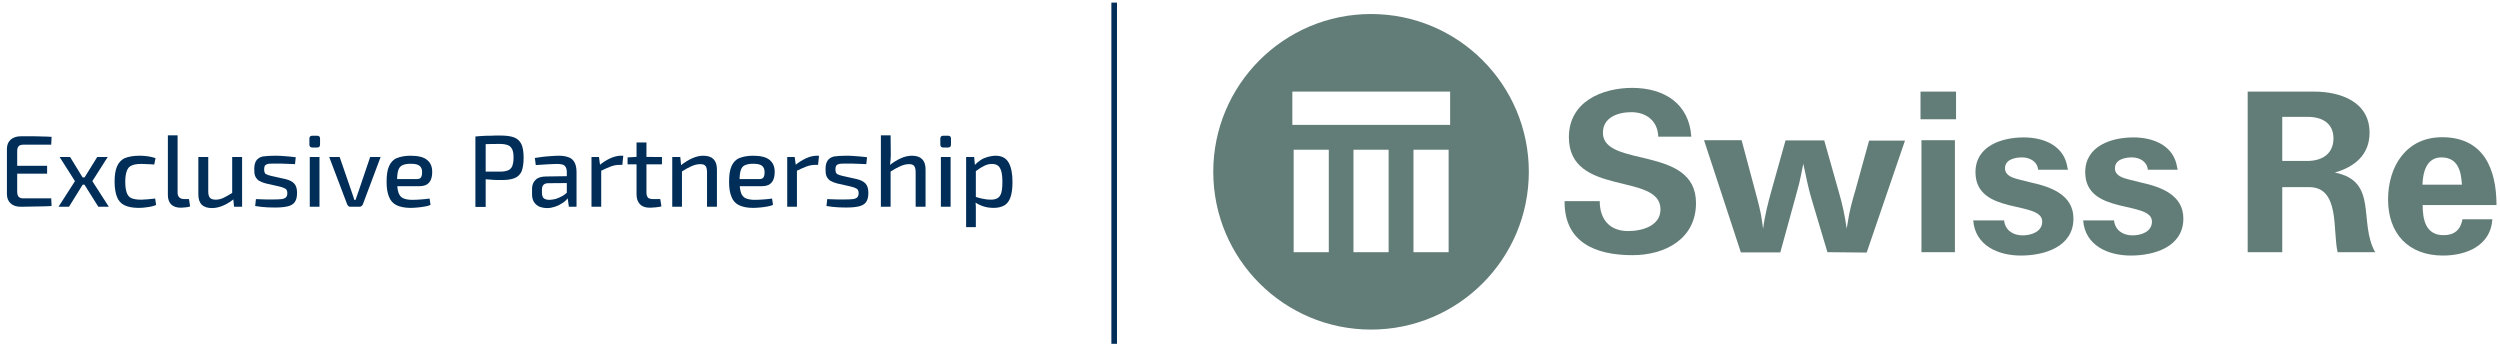
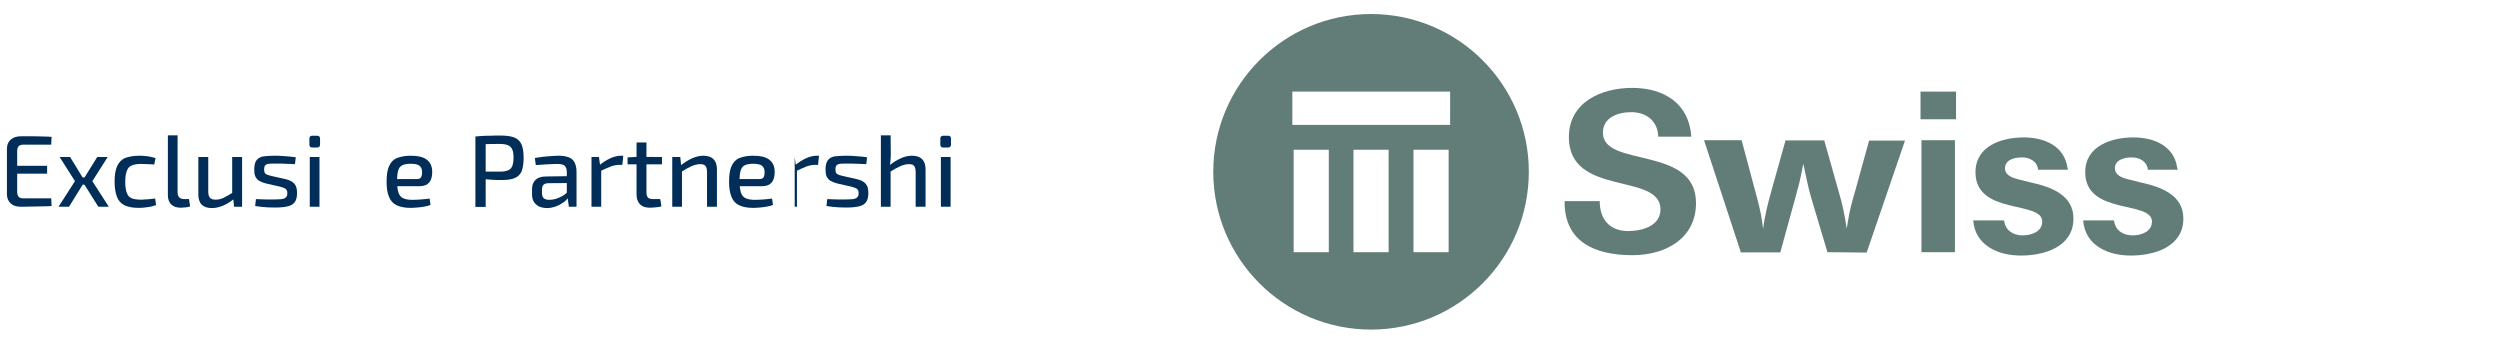
<svg xmlns="http://www.w3.org/2000/svg" xmlns:ns1="http://sodipodi.sourceforge.net/DTD/sodipodi-0.dtd" xmlns:ns2="http://www.inkscape.org/namespaces/inkscape" version="1.1" id="svg76" x="0px" y="0px" viewBox="0 0 1337.3 183.9" style="enable-background:new 0 0 1337.3 183.9;" xml:space="preserve">
  <style type="text/css">
	.st0{fill:#627D77;}
	.st1{fill:#002E59;}
	.st2{fill:none;stroke:#002E59;stroke-width:3;}
</style>
  <ns1:namedview bordercolor="#666666" borderopacity="1" gridtolerance="10" guidetolerance="10" id="namedview78" ns2:current-layer="svg76" ns2:cx="639.34847" ns2:cy="-3.1969212" ns2:document-rotation="0" ns2:pageopacity="0" ns2:pageshadow="2" ns2:window-height="997" ns2:window-maximized="1" ns2:window-width="1680" ns2:window-x="-8" ns2:window-y="-8" ns2:zoom="0.86301141" objecttolerance="10" pagecolor="#ffffff" showgrid="false">
	</ns1:namedview>
  <path id="path6" class="st0" d="M733.4,7.5c-46.6,0-84.4,37.8-84.4,84.4s37.8,84.4,84.4,84.4c46.6,0,84.4-37.8,84.4-84.4  S780,7.5,733.4,7.5L733.4,7.5z M710.8,134.9H692V80.1h18.8V134.9z M742.8,134.9H724V80.1h18.8V134.9z M774.9,134.9h-18.8V80.1h18.8  C774.9,80.1,774.9,134.9,774.9,134.9z M775.7,66.8h-84.4V49h84.4V66.8z" />
  <g id="g24" transform="translate(-199.175)">
    <path id="path8" class="st0" d="M1103.9,73.1h-17.7c-0.2-8.3-6.3-13.1-14.4-13.1c-7,0-15.2,2.7-15.2,11c0,19,49.8,6.5,49.8,37.6   c0,19.2-16.5,27.9-34,27.9c-20,0-36.5-7-36.3-28.9h18.8c0,9.5,5.1,16,15.2,16c7.4,0,17.3-2.7,17.3-11.6c0-20-49-6.5-49-38.6   c0-19,17.7-26.4,34-26.4C1089.6,47.1,1102.7,55.5,1103.9,73.1z" />
    <path id="path10" class="st0" d="M1176.7,134.9l-8.5-28.5c-1.9-6.3-3-12.5-4.4-18.8c-1,4.6-1.7,9.1-3,13.5l-1.3,4.8l-8,29.1h-21.1   l-19.7-60h20.1l8.4,31.4l1.1,4.4l0.9,4.2c0.4,2.5,0.8,4.9,1.1,7.4c0.9-7.2,2.7-14.1,4.6-20.9l7.4-26.4h20.7l7.8,27.6   c1.9,6.4,3.3,13,4.2,19.6l0.6-3.4c0.8-5.7,2.3-11.2,4-16.9l7.4-26.8h19.2l-20.5,59.9L1176.7,134.9z" />
    <rect id="rect12" x="1227" y="75" class="st0" width="17.9" height="59.9" />
    <rect id="rect14" x="1226.5" y="49" class="st0" width="19" height="14.8" />
    <path id="path16" class="st0" d="M1305.4,90.8h-16c-0.4-4.4-4.4-6.6-8.6-6.6c-3.8,0-9.3,1.1-9.1,6.1c0.2,3.8,4.4,4.9,7.4,5.7   l6.8,1.7c10.5,2.3,22.4,6.6,22.4,19.2c0,15.2-15.6,19.8-28.1,19.8c-12.4,0-24.5-5.5-25.5-18.8h16.5c0.6,5.3,4.8,8,9.9,8   c4.6,0,10.5-1.9,10.5-7.4c0-11.4-35.7-3.2-35.7-26.4c0-14.1,14.1-18.6,25.8-18.6c10.8,0,21.7,4.4,23.4,16.2L1305.4,90.8z" />
    <path id="path18" class="st0" d="M1364.1,90.8h-16c-0.4-4.4-4.4-6.6-8.5-6.6c-3.8,0-9.3,1.1-9.1,6.1c0.2,3.8,4.4,4.9,7.4,5.7   l6.8,1.7c10.5,2.3,22.4,6.6,22.4,19.2c0,15.2-15.6,19.8-28.1,19.8c-12.4,0-24.5-5.5-25.5-18.8h16.5c0.6,5.3,4.8,8,9.9,8   c4.6,0,10.4-1.9,10.4-7.4c0-11.4-35.7-3.2-35.7-26.4c0-14.1,14.1-18.6,25.8-18.6c10.8,0,21.7,4.4,23.4,16.2L1364.1,90.8z" />
-     <path id="path20" class="st0" d="M1448.1,92.3c10.6-3,18.6-9.5,18.6-21.3c0-16.5-15.4-22-29.7-22h-35.5v85.9h18.5v-34.8h14.4   c16.5,0,12.5,23,15.2,34.8h20.1C1460.6,118.7,1471.6,96.9,1448.1,92.3L1448.1,92.3z M1433.3,86.1H1420V62.5h13.5   c7.6,0,13.9,3.2,13.9,11.6C1447.3,82.6,1441,86.1,1433.3,86.1L1433.3,86.1z" />
-     <path id="path22" class="st0" d="M1506.3,125.8c-9.5,0-11.2-8.2-11.2-16.1h39.5c0-19.2-6.8-36.3-29.1-36.3   c-19.2,0-28.9,15.6-28.9,33.3c0,18.4,11,30,29.4,30c12.5,0,25.5-5.3,26.4-19.4h-16C1515.4,122.9,1512.1,125.8,1506.3,125.8   L1506.3,125.8z M1505.1,84.2c8.9,0,10.6,7.4,11,14.6H1495C1495.2,92.3,1497.1,84.2,1505.1,84.2L1505.1,84.2z" />
  </g>
  <g>
    <g>
      <path id="path30-9" class="st1" d="M11.1,72.9c1.8,0,3.7,0,5.6,0s3.7,0,5.6,0.1c1.9,0,3.6,0.1,5.3,0.2l-0.2,4.2h-15    c-1.1,0-1.9,0.3-2.4,0.8s-0.8,1.4-0.8,2.6v21.8c0,1.2,0.3,2.1,0.8,2.7c0.5,0.5,1.3,0.8,2.4,0.8h15l0.2,4.1    c-1.7,0.1-3.4,0.2-5.3,0.2c-1.8,0-3.7,0.1-5.6,0.1c-1.9,0-3.7,0.1-5.6,0.1c-2.3,0-4.1-0.6-5.4-1.8c-1.3-1.2-2-2.9-2-4.9V79.6    c0-2.1,0.7-3.7,2-4.9C7.1,73.5,8.9,72.9,11.1,72.9L11.1,72.9z M4.7,88.7h20.5v4.2H4.7V88.7z" />
      <path id="path32-9" class="st1" d="M57.6,84l-8.2,12.9l8.8,13.7h-5.6L44,96.9L52,84H57.6z M37.5,84l7.9,12.9l-8.5,13.7h-5.6    l8.8-13.7L31.9,84H37.5z M47.9,94.9v3.9h-6.2v-3.9H47.9z" />
      <path id="path34-5" class="st1" d="M74.4,83.3c0.8,0,1.7,0,2.7,0.1s2.1,0.2,3.1,0.4c1.1,0.2,2.1,0.5,3,0.8L82.5,88    c-1.3-0.1-2.6-0.2-3.9-0.2c-1.3-0.1-2.4-0.1-3.4-0.1c-2,0-3.7,0.3-4.9,0.9c-1.2,0.5-2,1.5-2.5,2.9S67,94.8,67,97.3    s0.3,4.4,0.8,5.8s1.3,2.4,2.5,2.9s2.8,0.8,4.9,0.8c0.5,0,1.3,0,2.1-0.1c0.9,0,1.8-0.1,2.8-0.2s2-0.2,2.9-0.3l0.5,3.5    c-1.3,0.5-2.8,0.9-4.5,1.1c-1.6,0.3-3.3,0.4-4.9,0.4c-3.1,0-5.6-0.5-7.5-1.4s-3.2-2.4-4-4.4s-1.3-4.8-1.3-8.2    c0-3.4,0.4-6.1,1.3-8.2c0.9-2,2.2-3.5,4.1-4.4C68.8,83.8,71.3,83.3,74.4,83.3L74.4,83.3z" />
      <path id="path36-3" class="st1" d="M95,72.4V103c0,1.1,0.3,2,0.9,2.6c0.7,0.6,1.5,0.9,2.7,0.9h2.5l0.6,3.9    c-0.4,0.2-0.9,0.3-1.5,0.4s-1.3,0.2-2,0.2c-0.7,0.1-1.2,0.1-1.7,0.1c-2,0-3.7-0.6-4.9-1.7c-1.2-1.2-1.8-2.9-1.8-5.1V72.4H95z" />
      <path id="path38-4" class="st1" d="M111.4,84v18.4c0,1.6,0.3,2.7,0.9,3.4c0.6,0.7,1.7,1,3.1,1c1.4,0,2.8-0.3,4.2-1    s3.1-1.6,5.1-2.9l0.6,3.4c-2,1.6-4,2.9-6,3.7c-1.9,0.8-3.9,1.3-5.9,1.3c-4.9,0-7.3-2.4-7.3-7.3V84H111.4z M129.5,84v26.6h-4.3    l-0.5-5.1l-0.5-0.8V84H129.5z" />
      <path id="path40-8" class="st1" d="M146.7,83.3c1.2,0,2.4,0,3.8,0.1c1.3,0.1,2.7,0.2,4,0.3c1.3,0.1,2.6,0.3,3.7,0.4l-0.4,3.7    c-1.7-0.1-3.4-0.1-5.1-0.2c-1.7-0.1-3.3-0.1-5-0.1c-1.6,0-2.9,0-3.8,0.1c-0.9,0.1-1.6,0.4-2,0.8s-0.6,1.2-0.6,2.2    c0,1.3,0.3,2.1,0.9,2.5c0.7,0.4,1.6,0.7,2.9,1l7.6,1.7c2.1,0.5,3.7,1.3,4.7,2.4s1.5,2.7,1.5,5c0,2.2-0.4,3.8-1.3,5    c-0.8,1.1-2.1,1.8-3.8,2.2c-1.7,0.4-3.9,0.6-6.5,0.6c-1,0-2.5,0-4.4-0.1s-4.1-0.3-6.4-0.7l0.4-3.7c0.8,0,1.7,0.1,2.7,0.1    s2,0.1,3.1,0.1s2.3,0,3.4,0c2,0,3.5-0.1,4.6-0.2c1.1-0.2,1.9-0.5,2.3-1c0.5-0.5,0.7-1.3,0.7-2.2c0-1.2-0.4-2-1.1-2.4    c-0.7-0.4-1.7-0.8-3-1.1l-7.5-1.7c-1.5-0.4-2.7-0.9-3.7-1.5c-0.9-0.7-1.5-1.5-1.9-2.4c-0.4-1-0.5-2.2-0.5-3.7c0-2,0.4-3.6,1.1-4.6    c0.7-1.1,1.9-1.8,3.4-2.2C142.2,83.5,144.2,83.3,146.7,83.3L146.7,83.3z" />
      <path id="path42-3" class="st1" d="M170.9,84v26.6h-5.2V84H170.9z M169.6,72.6c1.1,0,1.6,0.5,1.6,1.6v3.1c0,1.1-0.5,1.6-1.6,1.6    h-2.5c-1.1,0-1.6-0.5-1.6-1.6v-3.1c0-1.1,0.5-1.6,1.6-1.6H169.6z" />
-       <path id="path44-4" class="st1" d="M203.6,84l-9.5,25.3c-0.2,0.4-0.4,0.7-0.8,1c-0.3,0.2-0.7,0.3-1.1,0.3h-4.7    c-0.4,0-0.8-0.1-1.1-0.3c-0.3-0.3-0.5-0.6-0.7-1L176.1,84h5.6l6.3,18.3c0.3,0.8,0.5,1.5,0.8,2.3s0.5,1.6,0.7,2.3h0.7    c0.3-0.8,0.6-1.6,0.8-2.3c0.3-0.8,0.5-1.6,0.8-2.3L198,84H203.6z" />
      <path id="path46-3" class="st1" d="M219.5,83.3c4.1,0,7.1,0.7,8.9,2.2c1.9,1.5,2.8,3.6,2.8,6.5c0,2.4-0.5,4.3-1.6,5.6    c-1.1,1.3-2.8,2-5.2,2H209v-3.8h14c1.2,0,2-0.4,2.3-1.1c0.4-0.8,0.5-1.6,0.5-2.6c0-1.6-0.5-2.8-1.5-3.5c-0.9-0.7-2.5-1-4.7-1    c-1.9,0-3.3,0.3-4.4,0.8s-1.8,1.5-2.2,2.8s-0.6,3.2-0.6,5.7c0,2.7,0.3,4.8,0.8,6.3c0.5,1.4,1.4,2.4,2.6,2.9    c1.2,0.5,2.8,0.8,4.7,0.8c1.4,0,2.9-0.1,4.6-0.2c1.7-0.1,3.3-0.3,4.7-0.5l0.5,3.4c-0.9,0.4-1.9,0.7-3.2,0.9    c-1.2,0.2-2.5,0.4-3.8,0.5s-2.5,0.2-3.6,0.2c-3.1,0-5.6-0.5-7.5-1.4s-3.3-2.4-4.1-4.5c-0.9-2.1-1.3-4.8-1.3-8.1    c0-3.5,0.4-6.3,1.3-8.3c0.9-2,2.2-3.5,4.1-4.3C214.2,83.8,216.6,83.3,219.5,83.3L219.5,83.3z" />
    </g>
    <g>
      <path id="path48-0" class="st1" d="M267.6,72.5c3.1,0,5.5,0.3,7.4,1c1.8,0.7,3.1,1.9,3.9,3.6s1.2,4.1,1.2,7.3    c0,3.1-0.4,5.5-1.1,7.3c-0.8,1.7-2,2.9-3.8,3.6c-1.7,0.7-4,1-6.9,1c-1.6,0-3.1,0-4.5-0.1s-2.7-0.2-3.9-0.3    c-1.2-0.1-2.2-0.3-3.1-0.4c-0.8-0.2-1.4-0.3-1.7-0.5l0.2-3.2c2,0,4,0,6.1,0s4.2,0,6.3,0c1.7,0,3.1-0.3,4.1-0.7    c1-0.4,1.7-1.1,2.2-2.2c0.4-1.1,0.7-2.5,0.7-4.5s-0.2-3.5-0.7-4.5s-1.2-1.8-2.2-2.2c-1-0.4-2.4-0.7-4.1-0.7c-3.1,0-5.7,0-7.9,0.1    c-2.2,0-3.7,0.1-4.5,0.2l-0.8-4.3c1.4-0.1,2.7-0.3,3.9-0.3c1.2-0.1,2.6-0.1,4-0.1C263.8,72.5,265.5,72.5,267.6,72.5L267.6,72.5z     M259.8,73v37.7h-5.5V73H259.8z" />
      <path id="path50-3" class="st1" d="M299,83.3c2,0,3.7,0.3,5.1,0.8s2.5,1.4,3.2,2.7c0.7,1.3,1.1,3,1.1,5.2v18.6h-4.1l-0.8-5.8    l-0.3-0.7v-12c0-1.6-0.4-2.7-1.1-3.4c-0.7-0.7-2.1-1-4.1-1c-1.4,0-3.1,0.1-5.2,0.2s-4.1,0.3-6.2,0.4l-0.5-3.8    c1.2-0.2,2.6-0.4,4.1-0.6s3.1-0.3,4.6-0.4C296.2,83.4,297.6,83.3,299,83.3L299,83.3z M305.9,94.2l-0.1,3.7L293.2,98    c-1.2,0-2.1,0.4-2.6,1s-0.7,1.4-0.7,2.5v1.6c0,1.3,0.3,2.3,0.9,2.9c0.7,0.6,1.7,0.9,3.1,0.9c1,0,2.1-0.2,3.4-0.5    c1.3-0.4,2.5-1,3.8-1.7c1.3-0.8,2.4-1.8,3.4-3v3.4c-0.4,0.5-0.9,1.1-1.6,1.9c-0.7,0.7-1.6,1.4-2.7,2c-1,0.7-2.2,1.2-3.4,1.6    c-1.2,0.4-2.6,0.7-4.1,0.7c-1.6,0-3-0.3-4.3-0.8c-1.2-0.6-2.1-1.4-2.8-2.5c-0.7-1.1-1-2.5-1-4.1V101c0-2.1,0.7-3.7,2-4.9    c1.3-1.2,3.2-1.7,5.6-1.7L305.9,94.2z" />
      <path id="path52-9" class="st1" d="M320.4,84l0.7,5.1l0.5,0.8v20.7h-5.2V84H320.4z M333.4,83.3l-0.5,4.9h-1.7    c-1.5,0-3,0.3-4.6,0.9c-1.5,0.6-3.4,1.4-5.6,2.5l-0.4-3.2c1.9-1.6,3.9-2.8,5.8-3.7c2-0.9,3.9-1.4,5.8-1.4L333.4,83.3z" />
      <path id="path54-6" class="st1" d="M345.8,76.2V103c0,1.2,0.3,2.1,0.8,2.7c0.5,0.5,1.5,0.8,2.7,0.8h3.9l0.6,3.9    c-0.6,0.2-1.3,0.3-2.1,0.4c-0.8,0.1-1.5,0.2-2.3,0.2c-0.8,0.1-1.4,0.1-1.9,0.1c-2.3,0-4-0.6-5.2-1.9c-1.2-1.2-1.8-3-1.8-5.3V76.2    H345.8z M354.1,84v3.9h-18.4v-3.7l5.2-0.3L354.1,84z" />
      <path id="path56-3" class="st1" d="M376.2,83.3c4.8,0,7.3,2.4,7.3,7.3v20h-5.3V92.2c0-1.7-0.3-2.8-0.8-3.4c-0.5-0.7-1.5-1-2.8-1    c-1.6,0-3.1,0.4-4.7,1.1s-3.4,1.7-5.6,3.1l-0.2-3.5c2-1.6,4.1-2.9,6.1-3.8C372.2,83.8,374.2,83.3,376.2,83.3L376.2,83.3z     M363.9,84l0.5,5.1l0.4,0.8v20.7h-5.2V84H363.9z" />
      <path id="path58-5" class="st1" d="M402.7,83.3c4.1,0,7.1,0.7,8.9,2.2c1.9,1.5,2.8,3.6,2.8,6.5c0,2.4-0.5,4.3-1.6,5.6    c-1.1,1.3-2.8,2-5.2,2h-15.4v-3.8h14c1.2,0,2-0.4,2.3-1.1c0.4-0.8,0.5-1.6,0.5-2.6c0-1.6-0.5-2.8-1.5-3.5c-0.9-0.7-2.5-1-4.7-1    c-1.9,0-3.3,0.3-4.4,0.8s-1.8,1.5-2.2,2.8c-0.4,1.3-0.6,3.2-0.6,5.7c0,2.7,0.3,4.8,0.8,6.3c0.5,1.4,1.4,2.4,2.6,2.9    s2.8,0.8,4.7,0.8c1.4,0,2.9-0.1,4.6-0.2s3.3-0.3,4.7-0.5l0.5,3.4c-0.9,0.4-1.9,0.7-3.2,0.9c-1.2,0.2-2.5,0.4-3.8,0.5    s-2.5,0.2-3.6,0.2c-3.1,0-5.6-0.5-7.5-1.4s-3.3-2.4-4.1-4.5c-0.9-2.1-1.3-4.8-1.3-8.1c0-3.5,0.4-6.3,1.3-8.3s2.2-3.5,4.1-4.3    C397.4,83.8,399.8,83.3,402.7,83.3L402.7,83.3z" />
-       <path id="path60-0" class="st1" d="M425.1,84l0.7,5.1l0.5,0.8v20.7h-5.2V84H425.1z M438.1,83.3l-0.5,4.9h-1.7    c-1.5,0-3,0.3-4.6,0.9c-1.5,0.6-3.4,1.4-5.6,2.5l-0.4-3.2c1.9-1.6,3.9-2.8,5.8-3.7c2-0.9,3.9-1.4,5.8-1.4L438.1,83.3z" />
+       <path id="path60-0" class="st1" d="M425.1,84l0.7,5.1l0.5,0.8v20.7h-5.2H425.1z M438.1,83.3l-0.5,4.9h-1.7    c-1.5,0-3,0.3-4.6,0.9c-1.5,0.6-3.4,1.4-5.6,2.5l-0.4-3.2c1.9-1.6,3.9-2.8,5.8-3.7c2-0.9,3.9-1.4,5.8-1.4L438.1,83.3z" />
      <path id="path62-3" class="st1" d="M452.3,83.3c1.2,0,2.4,0,3.8,0.1c1.3,0.1,2.7,0.2,4,0.3c1.3,0.1,2.6,0.3,3.7,0.4l-0.4,3.7    c-1.7-0.1-3.4-0.1-5.1-0.2s-3.3-0.1-5-0.1c-1.6,0-2.9,0-3.8,0.1s-1.6,0.4-2,0.8s-0.6,1.2-0.6,2.2c0,1.3,0.3,2.1,0.9,2.5    c0.7,0.4,1.6,0.7,2.9,1l7.6,1.7c2.1,0.5,3.7,1.3,4.7,2.4s1.5,2.7,1.5,5c0,2.2-0.4,3.8-1.3,5c-0.8,1.1-2.1,1.8-3.8,2.2    c-1.7,0.4-3.9,0.6-6.5,0.6c-1,0-2.5,0-4.4-0.1s-4.1-0.3-6.4-0.7l0.4-3.7c0.8,0,1.7,0.1,2.7,0.1s2,0.1,3.1,0.1s2.3,0,3.4,0    c2,0,3.5-0.1,4.6-0.2c1.1-0.2,1.9-0.5,2.3-1c0.5-0.5,0.7-1.3,0.7-2.2c0-1.2-0.4-2-1.1-2.4s-1.7-0.8-3-1.1l-7.5-1.7    c-1.5-0.4-2.7-0.9-3.7-1.5c-0.9-0.7-1.5-1.5-1.9-2.4c-0.4-1-0.5-2.2-0.5-3.7c0-2,0.4-3.6,1.1-4.6c0.7-1.1,1.9-1.8,3.4-2.2    C447.7,83.5,449.8,83.3,452.3,83.3L452.3,83.3z" />
      <path id="path64-7" class="st1" d="M487.8,83.3c4.8,0,7.3,2.4,7.3,7.3v20h-5.3V92.2c0-1.7-0.3-2.8-0.8-3.4c-0.5-0.7-1.4-1-2.7-1    c-1.6,0-3.1,0.4-4.7,1.1s-3.4,1.7-5.6,3.1l-0.3-3.5c2-1.6,4.1-2.9,6.1-3.8C483.7,83.8,485.8,83.3,487.8,83.3L487.8,83.3z     M476.4,72.4l0.1,10.3c0,1.2-0.1,2.4-0.2,3.5s-0.2,2.1-0.4,2.9l0.5,0.8v20.7h-5.2V72.4H476.4z" />
      <path id="path66-4" class="st1" d="M508.5,84v26.6h-5.2V84H508.5z M507.1,72.6c1.1,0,1.6,0.5,1.6,1.6v3.1c0,1.1-0.5,1.6-1.6,1.6    h-2.5c-1.1,0-1.6-0.5-1.6-1.6v-3.1c0-1.1,0.5-1.6,1.6-1.6H507.1z" />
-       <path id="path68-7" class="st1" d="M532.5,83.3c3.3,0,5.6,1.2,7,3.6s2.1,5.9,2.1,10.5c0,3.5-0.4,6.2-1.1,8.2s-1.8,3.4-3.3,4.3    c-1.5,0.8-3.3,1.3-5.6,1.3c-1.8,0-3.5-0.2-5.2-0.7s-3.3-1.3-4.9-2.3l0.3-2.9c1.6,0.5,3,0.9,4.3,1.1c1.3,0.3,2.6,0.4,4,0.4    c1.5,0,2.7-0.3,3.5-0.8c0.9-0.5,1.6-1.5,2-2.8c0.4-1.4,0.6-3.3,0.6-5.8s-0.2-4.4-0.6-5.8s-1-2.4-1.8-3s-1.9-0.9-3.2-0.9    c-1.4,0-2.7,0.3-4.1,1c-1.3,0.6-2.9,1.6-4.6,2.9l-0.5-3.3c0.9-1,2-1.9,3.2-2.7c1.2-0.8,2.5-1.3,3.9-1.7    C529.8,83.6,531.2,83.3,532.5,83.3L532.5,83.3z M521.1,84l0.5,5.4l0.4,0.7v17.1l-0.2,0.7c0.1,1,0.2,2,0.2,3s0,2,0,3.1v7.5h-5.2V84    H521.1z" />
    </g>
  </g>
-   <path id="path28" class="st2" d="M596,1.4v183.9V1.4z" />
</svg>